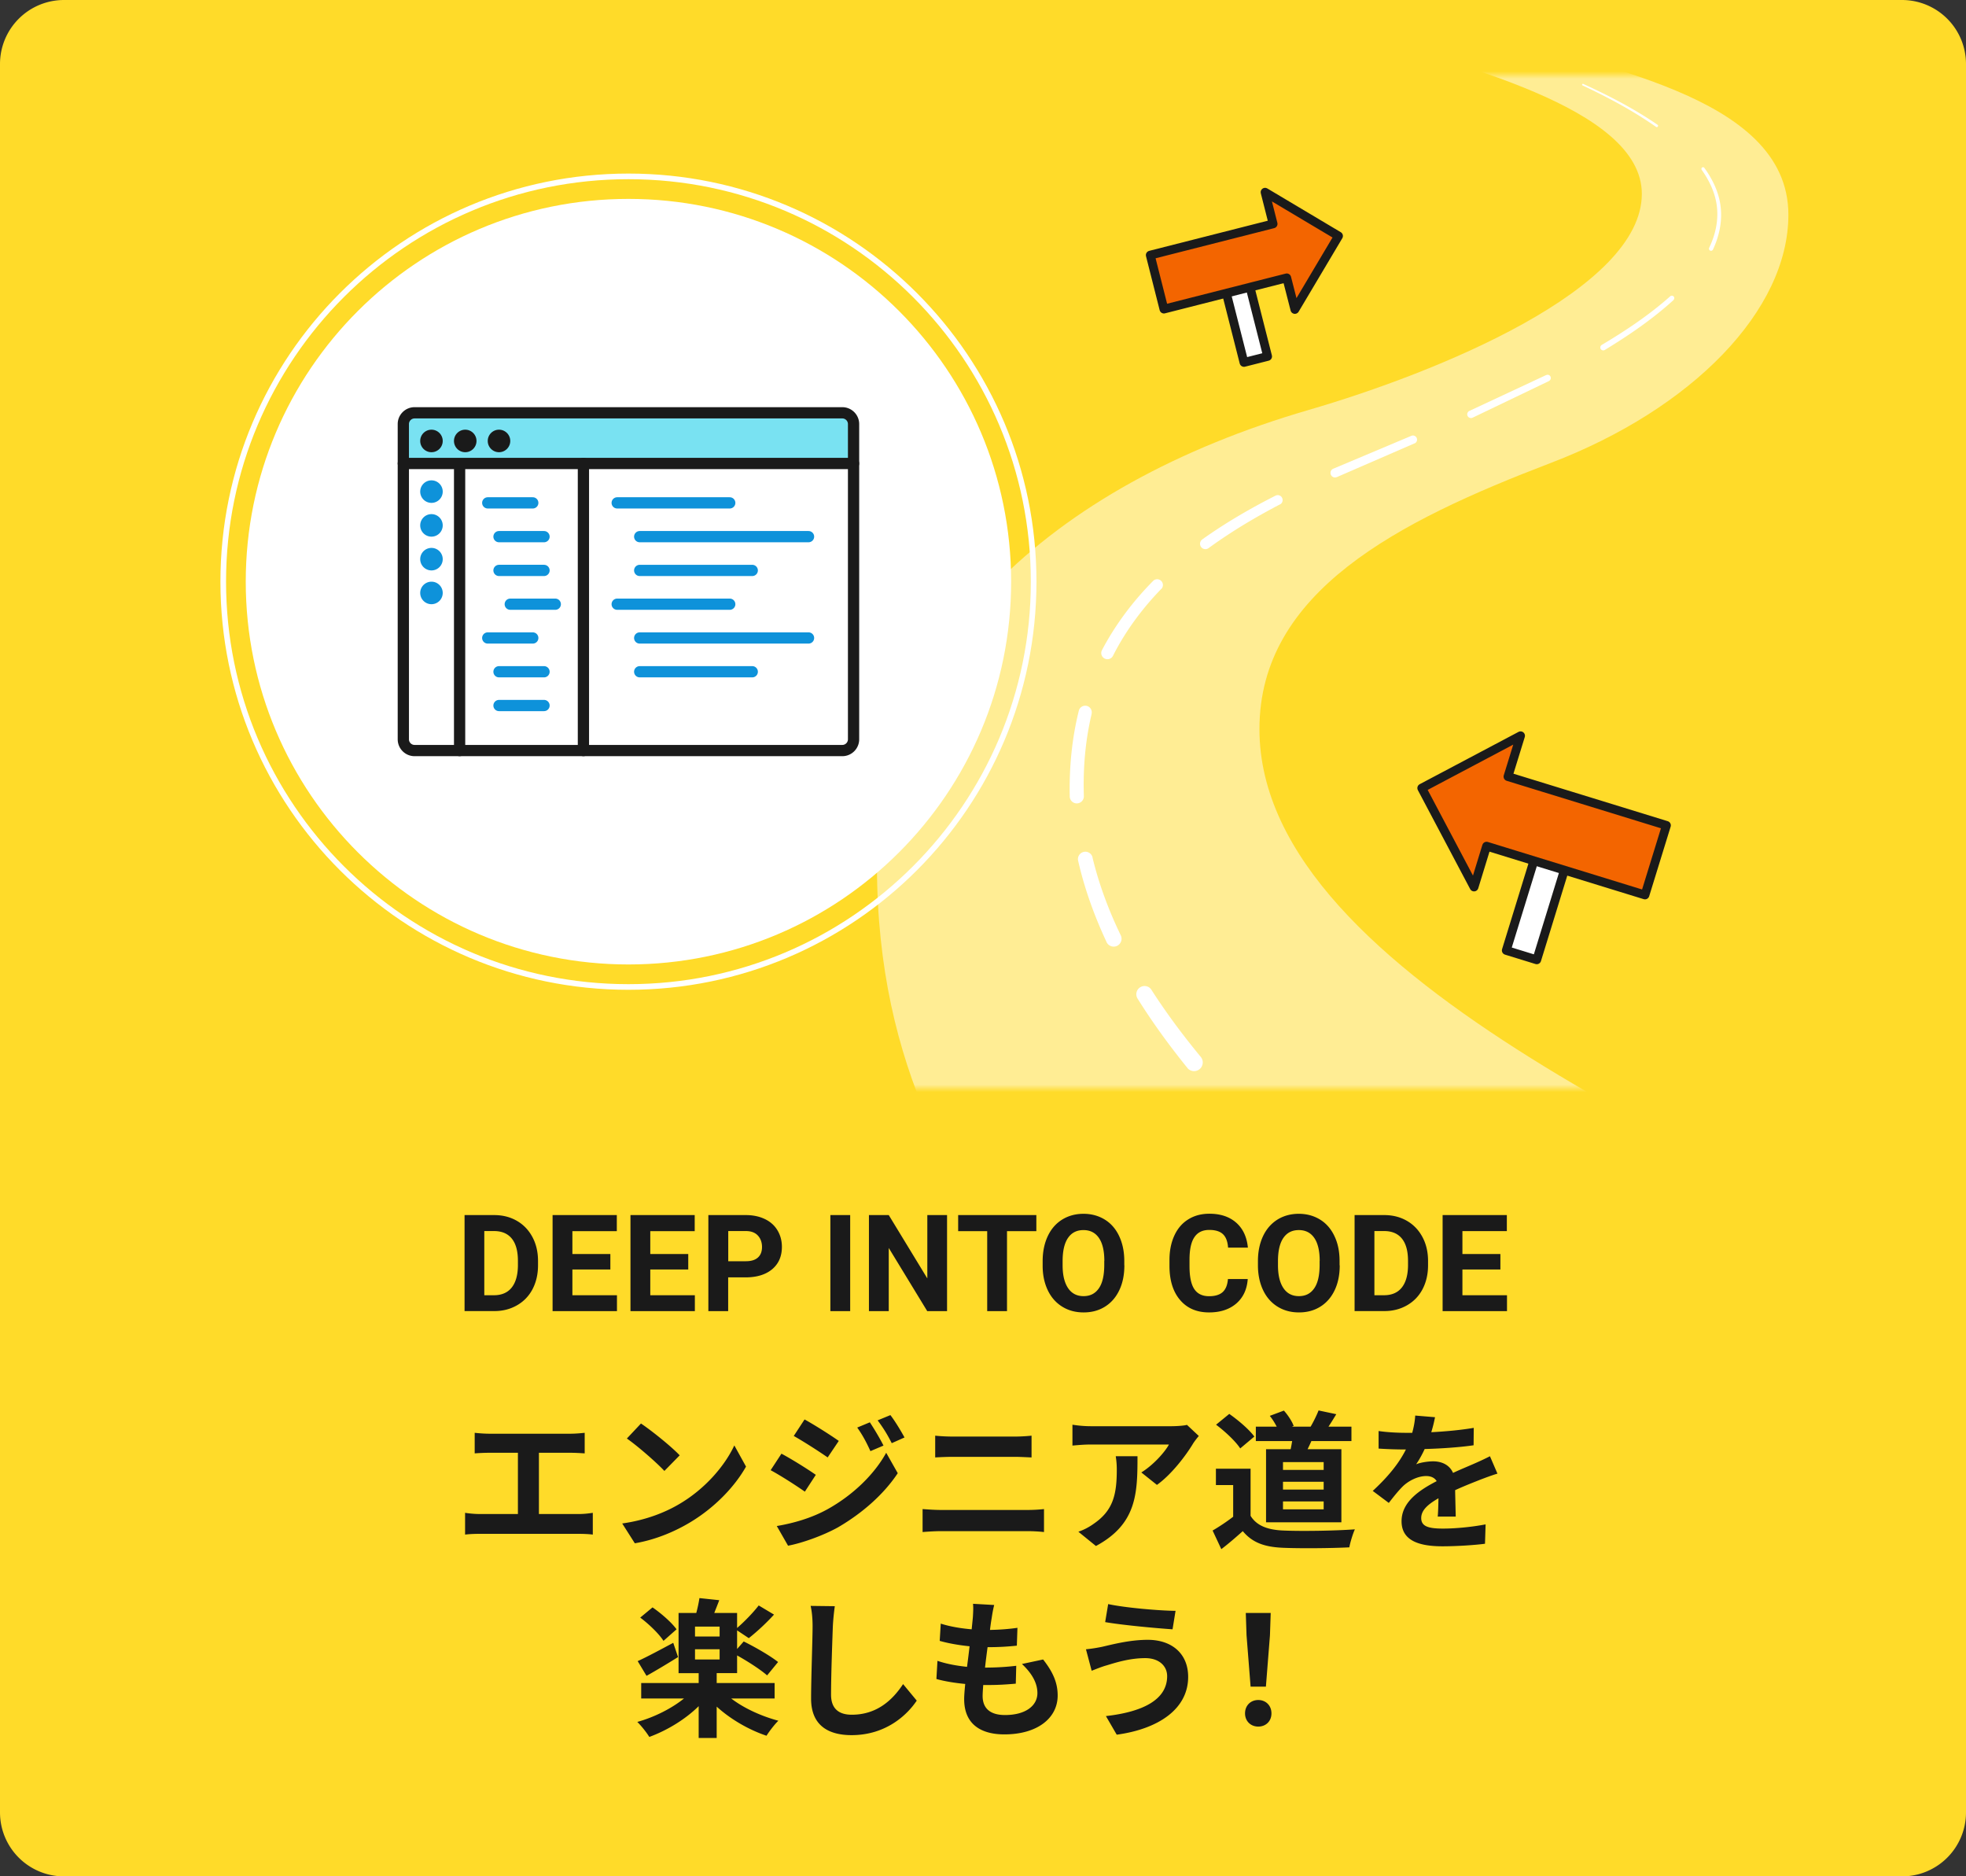
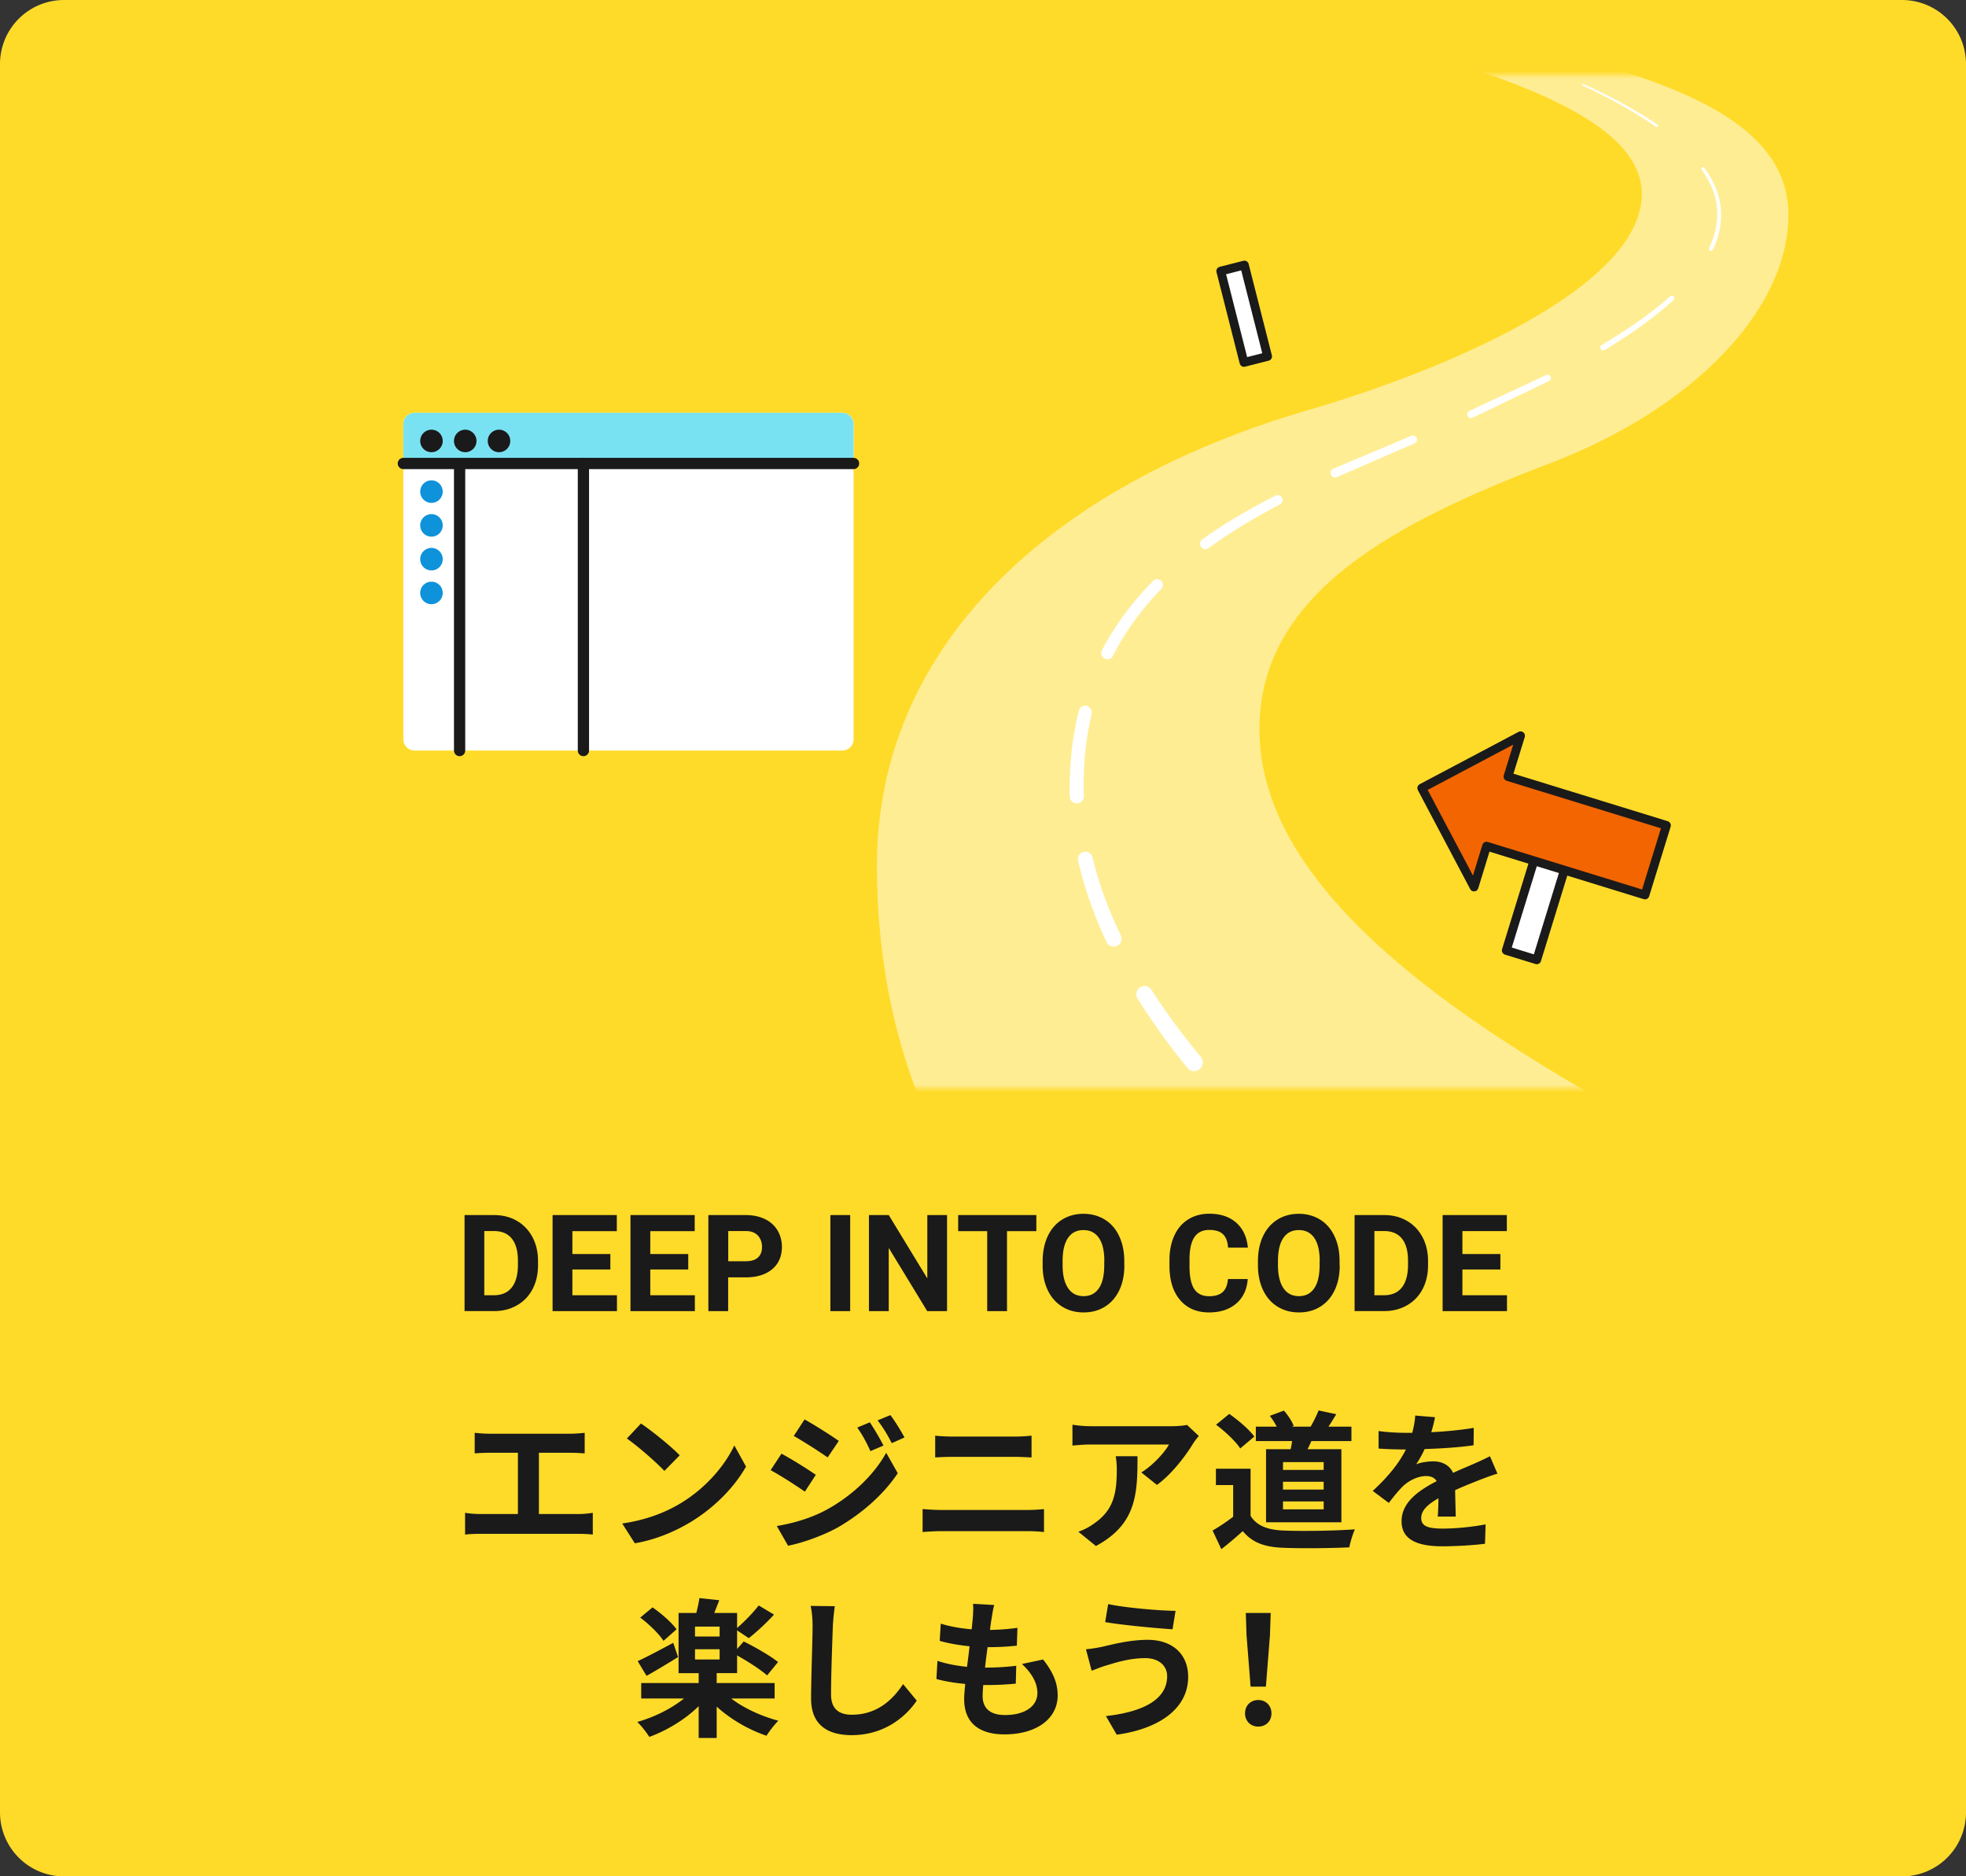
<svg xmlns="http://www.w3.org/2000/svg" width="262" height="250" viewBox="0 0 262 250" fill="none">
  <rect x="0" y="0" width="262" height="250" fill="#333333" stroke="none" />
  <path d="M253.47 0H8.53A8.53 8.53 0 000 8.53v232.94A8.53 8.53 0 008.53 250h244.94a8.53 8.53 0 008.53-8.53V8.53A8.53 8.53 0 00253.47 0z" fill="#FFDB29" />
  <path d="M251 10H11v135h240V10z" fill="#FFDB29" />
  <mask id="a" style="mask-type:luminance" maskUnits="userSpaceOnUse" x="11" y="10" width="240" height="135">
    <path d="M251 10H11v135h240V10z" fill="#fff" />
  </mask>
  <g mask="url(#a)" fill="#fff">
    <path opacity=".5" d="M200.1 4.33c11.31 4.74 38.23 7.95 38.23 24.28 0 12.74-12.79 25.86-31.69 33.08-20.34 7.77-38.8 17.13-38.8 35.45 0 33.86 65.22 57.96 93.52 75.15H137.25c-9.24-13.49-20.38-29.52-20.38-56.99 0-29.05 22.87-50.59 57.53-60.68 17.01-4.95 44.4-16.05 44.4-28.79 0-11.64-25.34-17.36-38.36-21.51h19.64l.02.01z" />
    <path d="M210.99 11.18c3.42 1.56 6.78 3.3 9.9 5.44.08.05.1.16.04.24-.05.08-.16.1-.24.04-3.07-2.15-6.39-3.92-9.79-5.52-.05-.03-.08-.09-.05-.15.03-.05.09-.08.14-.05zm16.14 11.19c1.12 1.54 1.98 3.33 2.18 5.26.22 1.93-.22 3.89-1.03 5.62-.07.14-.23.2-.37.14a.286.286 0 01-.14-.37c.8-1.65 1.23-3.5 1.05-5.33-.17-1.83-.97-3.55-2.04-5.06-.07-.1-.05-.23.05-.31.1-.07.23-.05.3.05zm-4.1 17.6c-2.81 2.56-5.95 4.7-9.17 6.66-.18.11-.42.05-.54-.13a.403.403 0 01.13-.54c3.21-1.91 6.34-4 9.13-6.48a.33.33 0 01.46.02c.12.13.11.34-.02.46l.01.01zm-16.59 10.79l-10.19 4.89c-.25.12-.55.01-.67-.23a.509.509 0 01.23-.67l.02-.01 10.2-4.76h.02c.22-.11.48-.02.58.2.1.22 0 .48-.21.58h.02zm-17.93 8.31l-10.34 4.49h-.01c-.31.14-.67 0-.8-.31s0-.67.32-.8l10.4-4.38c.28-.12.6.01.72.29.12.28-.01.6-.29.72v-.01zm-17.93 8.13c-3.31 1.73-6.52 3.64-9.52 5.83-.32.23-.77.16-1-.16a.718.718 0 01.16-1c3.1-2.21 6.39-4.12 9.76-5.83.32-.16.72-.04.88.29.16.32.04.71-.28.88v-.01zm-15.82 11.26c-2.57 2.65-4.78 5.64-6.44 8.92-.21.41-.71.57-1.11.36a.822.822 0 01-.36-1.11c1.79-3.41 4.13-6.51 6.82-9.23.3-.3.78-.3 1.08 0 .3.3.3.78.01 1.08v-.02zm-9.28 16.65c-.85 3.57-1.16 7.28-1.04 10.95.02.53-.39.96-.91.98a.94.94 0 01-.97-.91v-.01c-.08-3.84.28-7.69 1.21-11.43.12-.47.59-.75 1.06-.64.47.12.75.59.64 1.05l.01.01zm.11 19.13c.86 3.58 2.16 7.05 3.77 10.38.25.52.03 1.15-.49 1.4s-1.15.03-1.4-.49v-.01c-1.62-3.46-2.94-7.09-3.79-10.83a.986.986 0 011.92-.45h-.01zm7.85 17.63c2 3.12 4.23 6.1 6.6 8.97a1.158 1.158 0 01-1.78 1.48v-.01c-2.39-2.95-4.64-6.03-6.66-9.26-.32-.51-.17-1.19.35-1.51.51-.32 1.18-.17 1.5.34l-.01-.01z" />
  </g>
-   <path d="M83.75 128.5c28.167 0 51-22.833 51-51 0-28.166-22.833-51-51-51-28.166 0-51 22.834-51 51 0 28.167 22.834 51 51 51z" fill="#fff" />
-   <path d="M83.75 131.5c29.823 0 54-24.177 54-54s-24.177-54-54-54-54 24.177-54 54 24.177 54 54 54z" stroke="#fff" stroke-width=".75" stroke-miterlimit="10" />
+   <path d="M83.75 128.5z" fill="#fff" />
  <path d="M112.25 55h-57a1.5 1.5 0 00-1.5 1.5v42a1.5 1.5 0 001.5 1.5h57a1.5 1.5 0 001.5-1.5v-42a1.5 1.5 0 00-1.5-1.5z" fill="#fff" />
  <path d="M55.25 55h57c.83 0 1.5.67 1.5 1.5v5.25h-60V56.5c0-.83.67-1.5 1.5-1.5z" fill="#79E2F2" />
-   <path d="M112.25 55h-57a1.5 1.5 0 00-1.5 1.5v42a1.5 1.5 0 001.5 1.5h57a1.5 1.5 0 001.5-1.5v-42a1.5 1.5 0 00-1.5-1.5z" stroke="#1A1A1A" stroke-width="1.5" stroke-linecap="round" stroke-linejoin="round" />
  <path d="M57.5 60.25a1.5 1.5 0 100-3 1.5 1.5 0 000 3zm4.5 0a1.5 1.5 0 100-3 1.5 1.5 0 000 3zm4.5 0a1.5 1.5 0 100-3 1.5 1.5 0 000 3z" fill="#1A1A1A" />
  <path d="M53.75 61.75h60M61.25 100V61.75" stroke="#1A1A1A" stroke-width="1.5" stroke-linecap="round" stroke-linejoin="round" />
-   <path d="M65 67h6m11.25 0h15m-12 4.5h22.5M85.25 76h15m-18 4.5h15m-12 4.5h22.5m-22.5 4.5h15m-33.75-18h6m-6 4.5h6M68 80.5h6M65 85h6m-4.5 4.5h6m-6 4.5h6" stroke="#0E92DA" stroke-width="1.5" stroke-linecap="round" stroke-linejoin="round" />
  <path d="M57.5 67a1.5 1.5 0 100-3 1.5 1.5 0 000 3zm0 4.5a1.5 1.5 0 100-3 1.5 1.5 0 000 3zm0 4.5a1.5 1.5 0 100-3 1.5 1.5 0 000 3zm0 4.5a1.5 1.5 0 100-3 1.5 1.5 0 000 3z" fill="#0E92DA" />
  <path d="M77.75 100V61.75" stroke="#1A1A1A" stroke-width="1.5" stroke-linecap="round" stroke-linejoin="round" />
  <path d="M209.633 112.179l-4.061-1.251-4.837 15.702 4.062 1.251 4.836-15.702z" fill="#fff" stroke="#1A1A1A" stroke-width="1.17" stroke-linecap="round" stroke-linejoin="round" />
  <path d="M222.08 109.97l-21.12-6.5 1.68-5.44-13.17 6.97 6.97 13.18 1.67-5.44 21.11 6.5 2.86-9.27z" fill="#F36500" stroke="#1A1A1A" stroke-width="1.17" stroke-linecap="round" stroke-linejoin="round" />
  <path d="M165.779 48.288l3.15-.8-3.094-12.173-3.15.8 3.094 12.173z" fill="#fff" stroke="#1A1A1A" stroke-width="1.17" stroke-linecap="round" stroke-linejoin="round" />
-   <path d="M153.29 33.99l16.37-4.16-1.07-4.22 9.79 5.83-5.82 9.79-1.08-4.21-16.37 4.16-1.82-7.19z" fill="#F36500" stroke="#1A1A1A" stroke-width="1.17" stroke-linecap="round" stroke-linejoin="round" />
  <path d="M65.16 191.02h10.88c.6 0 1.3-.06 1.88-.12v2.74c-.6-.04-1.3-.08-1.88-.08h-4.22v8.16h5.3c.72 0 1.36-.08 1.88-.16v2.9c-.58-.08-1.42-.1-1.88-.1H63.94c-.6 0-1.3.02-1.96.1v-2.9c.62.1 1.34.16 1.96.16h5.08v-8.16h-3.86c-.54 0-1.4.04-1.9.08v-2.74c.52.06 1.34.12 1.9.12zm25.42 9.34c3.42-2.02 6.02-5.08 7.28-7.78l1.56 2.82c-1.52 2.7-4.18 5.46-7.4 7.4-2.02 1.22-4.6 2.34-7.42 2.82l-1.68-2.64c3.12-.44 5.72-1.46 7.66-2.62zm0-6.46l-2.04 2.08c-1.04-1.12-3.54-3.3-5-4.32l1.88-2c1.4.94 4 3.02 5.16 4.24zm18.14 2.6l-1.46 2.24c-1.14-.8-3.22-2.14-4.56-2.86l1.44-2.2c1.36.72 3.56 2.1 4.58 2.82zm1.6 4.56c3.4-1.9 6.2-4.64 7.78-7.5l1.54 2.72c-1.84 2.78-4.68 5.3-7.94 7.2-2.04 1.14-4.92 2.14-6.68 2.46l-1.5-2.62c2.24-.38 4.64-1.06 6.8-2.26zm1.46-9.08l-1.48 2.2c-1.12-.78-3.2-2.12-4.52-2.86l1.44-2.2c1.32.72 3.52 2.12 4.56 2.86zm5.96.62l-1.74.74c-.58-1.26-1.04-2.12-1.76-3.14l1.68-.7c.56.84 1.36 2.18 1.82 3.1zm2.8-1.08l-1.7.76c-.64-1.26-1.14-2.04-1.88-3.04l1.7-.7c.62.8 1.4 2.1 1.88 2.98zm4.91 9.66h11.48c.68 0 1.52-.04 2.2-.12v3.06c-.7-.08-1.6-.12-2.2-.12h-11.48c-.78 0-1.76.06-2.5.12v-3.06c.78.06 1.72.12 2.5.12zm1.52-9.78h8.28c.8 0 1.66-.06 2.22-.12v2.9c-.58-.02-1.52-.08-2.22-.08h-8.26c-.76 0-1.68.04-2.36.08v-2.9c.72.08 1.66.12 2.34.12zm32.01.96c-.94 1.56-2.84 4.08-4.8 5.48l-2.08-1.66c1.6-.98 3.16-2.74 3.68-3.72h-10.42c-.84 0-1.5.06-2.44.14v-2.78c.76.12 1.6.2 2.44.2h10.78c.56 0 1.66-.06 2.04-.18l1.58 1.48c-.22.26-.6.74-.78 1.04zm-12.93 13.62l-2.34-1.9c.64-.22 1.36-.56 2.1-1.1 2.54-1.76 3.02-3.88 3.02-7.16 0-.62-.04-1.16-.14-1.8h2.9c0 4.96-.1 9.04-5.54 11.96zm20.61-4.02c.82 1.34 2.32 1.88 4.4 1.96 2.34.1 6.84.04 9.5-.16-.26.56-.62 1.72-.74 2.4-2.4.12-6.42.16-8.8.06-2.46-.1-4.1-.66-5.4-2.22-.88.78-1.76 1.56-2.86 2.4l-1.16-2.48c.86-.5 1.86-1.16 2.74-1.84v-4.22h-2.3v-2.18h4.62v6.28zm-1.38-8.98c-.62-.96-2.04-2.28-3.22-3.16l1.76-1.44c1.2.84 2.66 2.08 3.34 3.02l-1.88 1.58zm6.72.1c.08-.36.14-.72.2-1.08h-4.84v-1.92h2.78c-.24-.48-.58-1.02-.92-1.44l1.88-.7c.54.6 1.1 1.46 1.3 2.04l-.24.1h2.5c.38-.64.82-1.54 1.06-2.16l2.36.5c-.36.6-.72 1.18-1.04 1.66h3.06V192h-5.34c-.16.38-.34.74-.5 1.08h4.5v9.74h-10.04v-9.74H172zm4.4 1.72h-5.42v1.04h5.42v-1.04zm0 2.62h-5.42v1.04h5.42v-1.04zm0 2.62h-5.42v1.06h5.42v-1.06zm14.34-9.22c1.9-.1 3.9-.28 5.66-.58l-.02 2.32c-1.9.28-4.36.44-6.52.5-.34.74-.74 1.46-1.14 2.04.52-.24 1.6-.4 2.26-.4 1.22 0 2.22.52 2.66 1.54 1.04-.48 1.88-.82 2.7-1.18.78-.34 1.48-.66 2.22-1.04l1 2.32c-.64.18-1.7.58-2.38.84-.9.36-2.04.8-3.26 1.36.02 1.12.06 2.6.08 3.52h-2.4c.06-.6.08-1.56.1-2.44-1.5.86-2.3 1.64-2.3 2.64 0 1.1.94 1.4 2.9 1.4 1.7 0 3.92-.22 5.68-.56l-.08 2.58c-1.32.18-3.78.34-5.66.34-3.14 0-5.46-.76-5.46-3.34s2.4-4.16 4.68-5.34c-.3-.5-.84-.68-1.4-.68-1.12 0-2.36.64-3.12 1.38-.6.6-1.18 1.32-1.86 2.2l-2.14-1.6c2.1-1.94 3.52-3.72 4.42-5.52h-.26c-.82 0-2.28-.04-3.38-.12v-2.34c1.02.16 2.5.24 3.52.24h.96c.22-.8.36-1.58.4-2.3l2.64.22c-.1.5-.24 1.16-.5 2zM97.45 226.3c1.66 1.28 4.02 2.36 6.28 2.96-.5.48-1.22 1.42-1.58 2-2.34-.78-4.8-2.2-6.64-3.88v4.18h-2.4v-4.24c-1.8 1.78-4.24 3.24-6.58 4.1-.38-.62-1.1-1.52-1.6-2 2.24-.62 4.56-1.78 6.22-3.12h-5.7v-2.06h7.66v-1.32h-2.68v-8.02h2.36c.18-.66.34-1.42.42-1.98l2.64.28c-.22.6-.46 1.18-.66 1.7h3.04v2c.96-.82 2.16-2.06 2.88-3l2.04 1.22a29.892 29.892 0 01-3.36 3.14l-1.56-1.04v2.48l.88-1c1.48.72 3.56 1.92 4.58 2.74l-1.46 1.78c-.86-.76-2.56-1.86-4-2.66v2.36h-2.72v1.32h7.72v2.06h-5.78zm-7.09-5.52c-1.38.86-2.94 1.8-4.2 2.5l-1.18-1.96c1.2-.54 2.98-1.5 4.74-2.44l.64 1.9zm-1.94-2.16c-.58-.92-1.92-2.22-3.1-3.1l1.64-1.36c1.16.8 2.56 2.02 3.2 2.92l-1.74 1.54zm7.48-1.9h-3.28v1.32h3.28v-1.32zm-3.28 4.38h3.28v-1.36h-3.28v1.36zm18.37-4.44c-.08 2.16-.24 6.64-.24 9.12 0 2.02 1.2 2.68 2.76 2.68 3.3 0 5.4-1.9 6.84-4.08l1.82 2.2c-1.28 1.92-4.12 4.6-8.68 4.6-3.28 0-5.4-1.44-5.4-4.86 0-2.68.2-7.94.2-9.66 0-.94-.08-1.9-.26-2.7l3.22.04c-.12.84-.22 1.86-.26 2.66zm21.16-1.04c-.06.34-.14.88-.22 1.54 1.44-.02 2.72-.14 3.66-.28l-.08 2.38c-1.2.12-2.3.2-3.9.2-.12.88-.24 1.82-.34 2.72h.14c1.24 0 2.72-.08 4.02-.24l-.06 2.38c-1.12.1-2.28.18-3.54.18h-.8c-.04.6-.08 1.1-.08 1.46 0 1.66 1.02 2.54 2.98 2.54 2.8 0 4.32-1.28 4.32-2.92 0-1.36-.74-2.64-2.06-3.88l2.82-.6c1.32 1.68 1.94 3.1 1.94 4.8 0 3.02-2.72 5.18-7.1 5.18-3.14 0-5.36-1.36-5.36-4.7 0-.48.06-1.2.14-2.02-1.46-.14-2.78-.36-3.84-.66l.14-2.42c1.3.44 2.64.66 3.94.8.12-.9.24-1.84.34-2.74-1.38-.14-2.8-.38-3.98-.72l.14-2.3c1.16.38 2.66.64 4.12.76.06-.62.12-1.16.16-1.62.06-.94.06-1.34.02-1.78l2.82.16c-.18.72-.26 1.26-.34 1.78zm20.47 5.3c-2.2 0-4.18.68-5.2.98-.58.16-1.36.48-1.94.7l-.76-2.86c.68-.06 1.54-.2 2.2-.34 1.46-.34 3.7-.92 6.04-.92 3.16 0 5.38 1.8 5.38 4.94 0 4.28-3.96 6.94-9.52 7.7l-1.44-2.48c4.96-.56 8.16-2.2 8.16-5.32 0-1.32-1.04-2.4-2.92-2.4zm4.04-6.3l-.4 2.46c-2.34-.16-6.68-.56-8.98-.96l.4-2.4c2.32.5 6.86.88 8.98.9zm9.26 13.66c0-1.06.76-1.78 1.76-1.78s1.76.72 1.76 1.78-.76 1.76-1.76 1.76-1.76-.72-1.76-1.76zm.2-10.4l-.1-2.98h3.32l-.1 2.98-.54 6.84h-2.04l-.54-6.84zM61.91 174.69v-12.8h3.94c1.12 0 2.13.25 3.02.76.89.51 1.58 1.23 2.08 2.16.5.93.75 2 .75 3.19v.59c0 1.19-.25 2.25-.73 3.17-.49.93-1.18 1.64-2.07 2.15-.89.51-1.89.77-3.01.77h-3.96l-.02.01zm2.63-10.66v8.54h1.28c1.03 0 1.82-.34 2.36-1.01.54-.67.82-1.64.84-2.89v-.68c0-1.3-.27-2.29-.81-2.96-.54-.67-1.33-1.01-2.37-1.01h-1.3v.01zm16.8 5.11h-5.06v3.43h5.94v2.12h-8.58v-12.8h8.56v2.14h-5.92v3.05h5.06v2.07-.01zm10.38 0h-5.06v3.43h5.94v2.12h-8.58v-12.8h8.56v2.14h-5.92v3.05h5.06v2.07-.01zm5.32 1.04v4.51H94.4v-12.8h4.99c.96 0 1.81.18 2.54.53.73.35 1.29.85 1.68 1.5.39.65.59 1.38.59 2.21 0 1.25-.43 2.24-1.29 2.97-.86.72-2.05 1.09-3.56 1.09h-2.31v-.01zm0-2.14h2.36c.7 0 1.23-.16 1.6-.49.37-.33.55-.8.55-1.41 0-.61-.19-1.13-.55-1.52-.36-.39-.88-.59-1.53-.6h-2.42v4.02h-.01zm16.26 6.65h-2.64v-12.8h2.64v12.8zm12.91 0h-2.64l-5.13-8.42v8.42h-2.64v-12.8h2.64l5.14 8.44v-8.44h2.63v12.8zm11.91-10.66h-3.92v10.66h-2.64v-10.66h-3.87v-2.14h10.42v2.14h.01zm11.72 4.55c0 1.26-.22 2.36-.67 3.31-.45.95-1.08 1.68-1.91 2.2-.83.52-1.78.77-2.85.77s-2.01-.25-2.84-.76c-.83-.51-1.48-1.24-1.93-2.18-.45-.94-.69-2.03-.69-3.26v-.63c0-1.26.23-2.37.68-3.33.45-.96 1.09-1.69 1.92-2.21.83-.51 1.78-.77 2.84-.77 1.06 0 2.01.26 2.84.77.83.51 1.47 1.25 1.92 2.21.45.96.68 2.06.68 3.32v.57l.01-.01zm-2.67-.58c0-1.34-.24-2.36-.72-3.06-.48-.7-1.17-1.05-2.06-1.05-.89 0-1.57.34-2.05 1.03-.48.69-.72 1.7-.73 3.03v.62c0 1.31.24 2.32.72 3.04.48.72 1.17 1.08 2.07 1.08.9 0 1.56-.35 2.04-1.04.48-.69.71-1.71.72-3.04v-.62l.01.01zm19.11 2.42c-.1 1.38-.61 2.46-1.52 3.25-.92.79-2.13 1.19-3.63 1.19-1.64 0-2.93-.55-3.87-1.66-.94-1.1-1.41-2.62-1.41-4.55v-.78c0-1.23.22-2.31.65-3.25.43-.94 1.05-1.66 1.86-2.16.8-.5 1.74-.75 2.81-.75 1.48 0 2.67.4 3.57 1.19.9.79 1.42 1.9 1.56 3.33h-2.64c-.06-.83-.29-1.43-.69-1.8-.39-.37-1-.56-1.81-.56-.88 0-1.54.31-1.97.94-.44.63-.66 1.61-.67 2.93v.97c0 1.38.21 2.39.63 3.03.42.64 1.08.96 1.98.96.81 0 1.42-.19 1.82-.56.4-.37.63-.95.69-1.73h2.64v.01zm12.26-1.84c0 1.26-.22 2.36-.67 3.31-.45.95-1.08 1.68-1.91 2.2-.83.52-1.78.77-2.85.77s-2.01-.25-2.84-.76c-.83-.51-1.48-1.24-1.93-2.18-.45-.94-.69-2.03-.7-3.26v-.63c0-1.26.23-2.37.68-3.33.45-.96 1.1-1.69 1.92-2.21.83-.51 1.78-.77 2.84-.77 1.06 0 2.01.26 2.84.77.83.51 1.47 1.25 1.92 2.21.46.96.68 2.06.68 3.32v.57l.02-.01zm-2.67-.58c0-1.34-.24-2.36-.72-3.06-.48-.7-1.17-1.05-2.06-1.05-.89 0-1.57.34-2.05 1.03-.48.69-.72 1.7-.73 3.03v.62c0 1.31.24 2.32.72 3.04.48.72 1.17 1.08 2.07 1.08.9 0 1.56-.35 2.04-1.04.48-.69.71-1.71.72-3.04v-.62l.01.01zm4.65 6.69v-12.8h3.94c1.12 0 2.13.25 3.02.76.89.51 1.58 1.23 2.08 2.16.5.93.75 2 .75 3.19v.59c0 1.19-.25 2.25-.73 3.17-.49.93-1.18 1.64-2.07 2.15-.89.51-1.89.77-3.01.77h-3.96l-.02.01zm2.64-10.66v8.54h1.28c1.03 0 1.82-.34 2.36-1.01.54-.67.82-1.64.84-2.89v-.68c0-1.3-.27-2.29-.81-2.96-.54-.67-1.33-1.01-2.37-1.01h-1.3v.01zm16.79 5.11h-5.06v3.43h5.94v2.12h-8.58v-12.8h8.56v2.14h-5.92v3.05h5.06v2.07-.01z" fill="#1A1A1A" />
</svg>